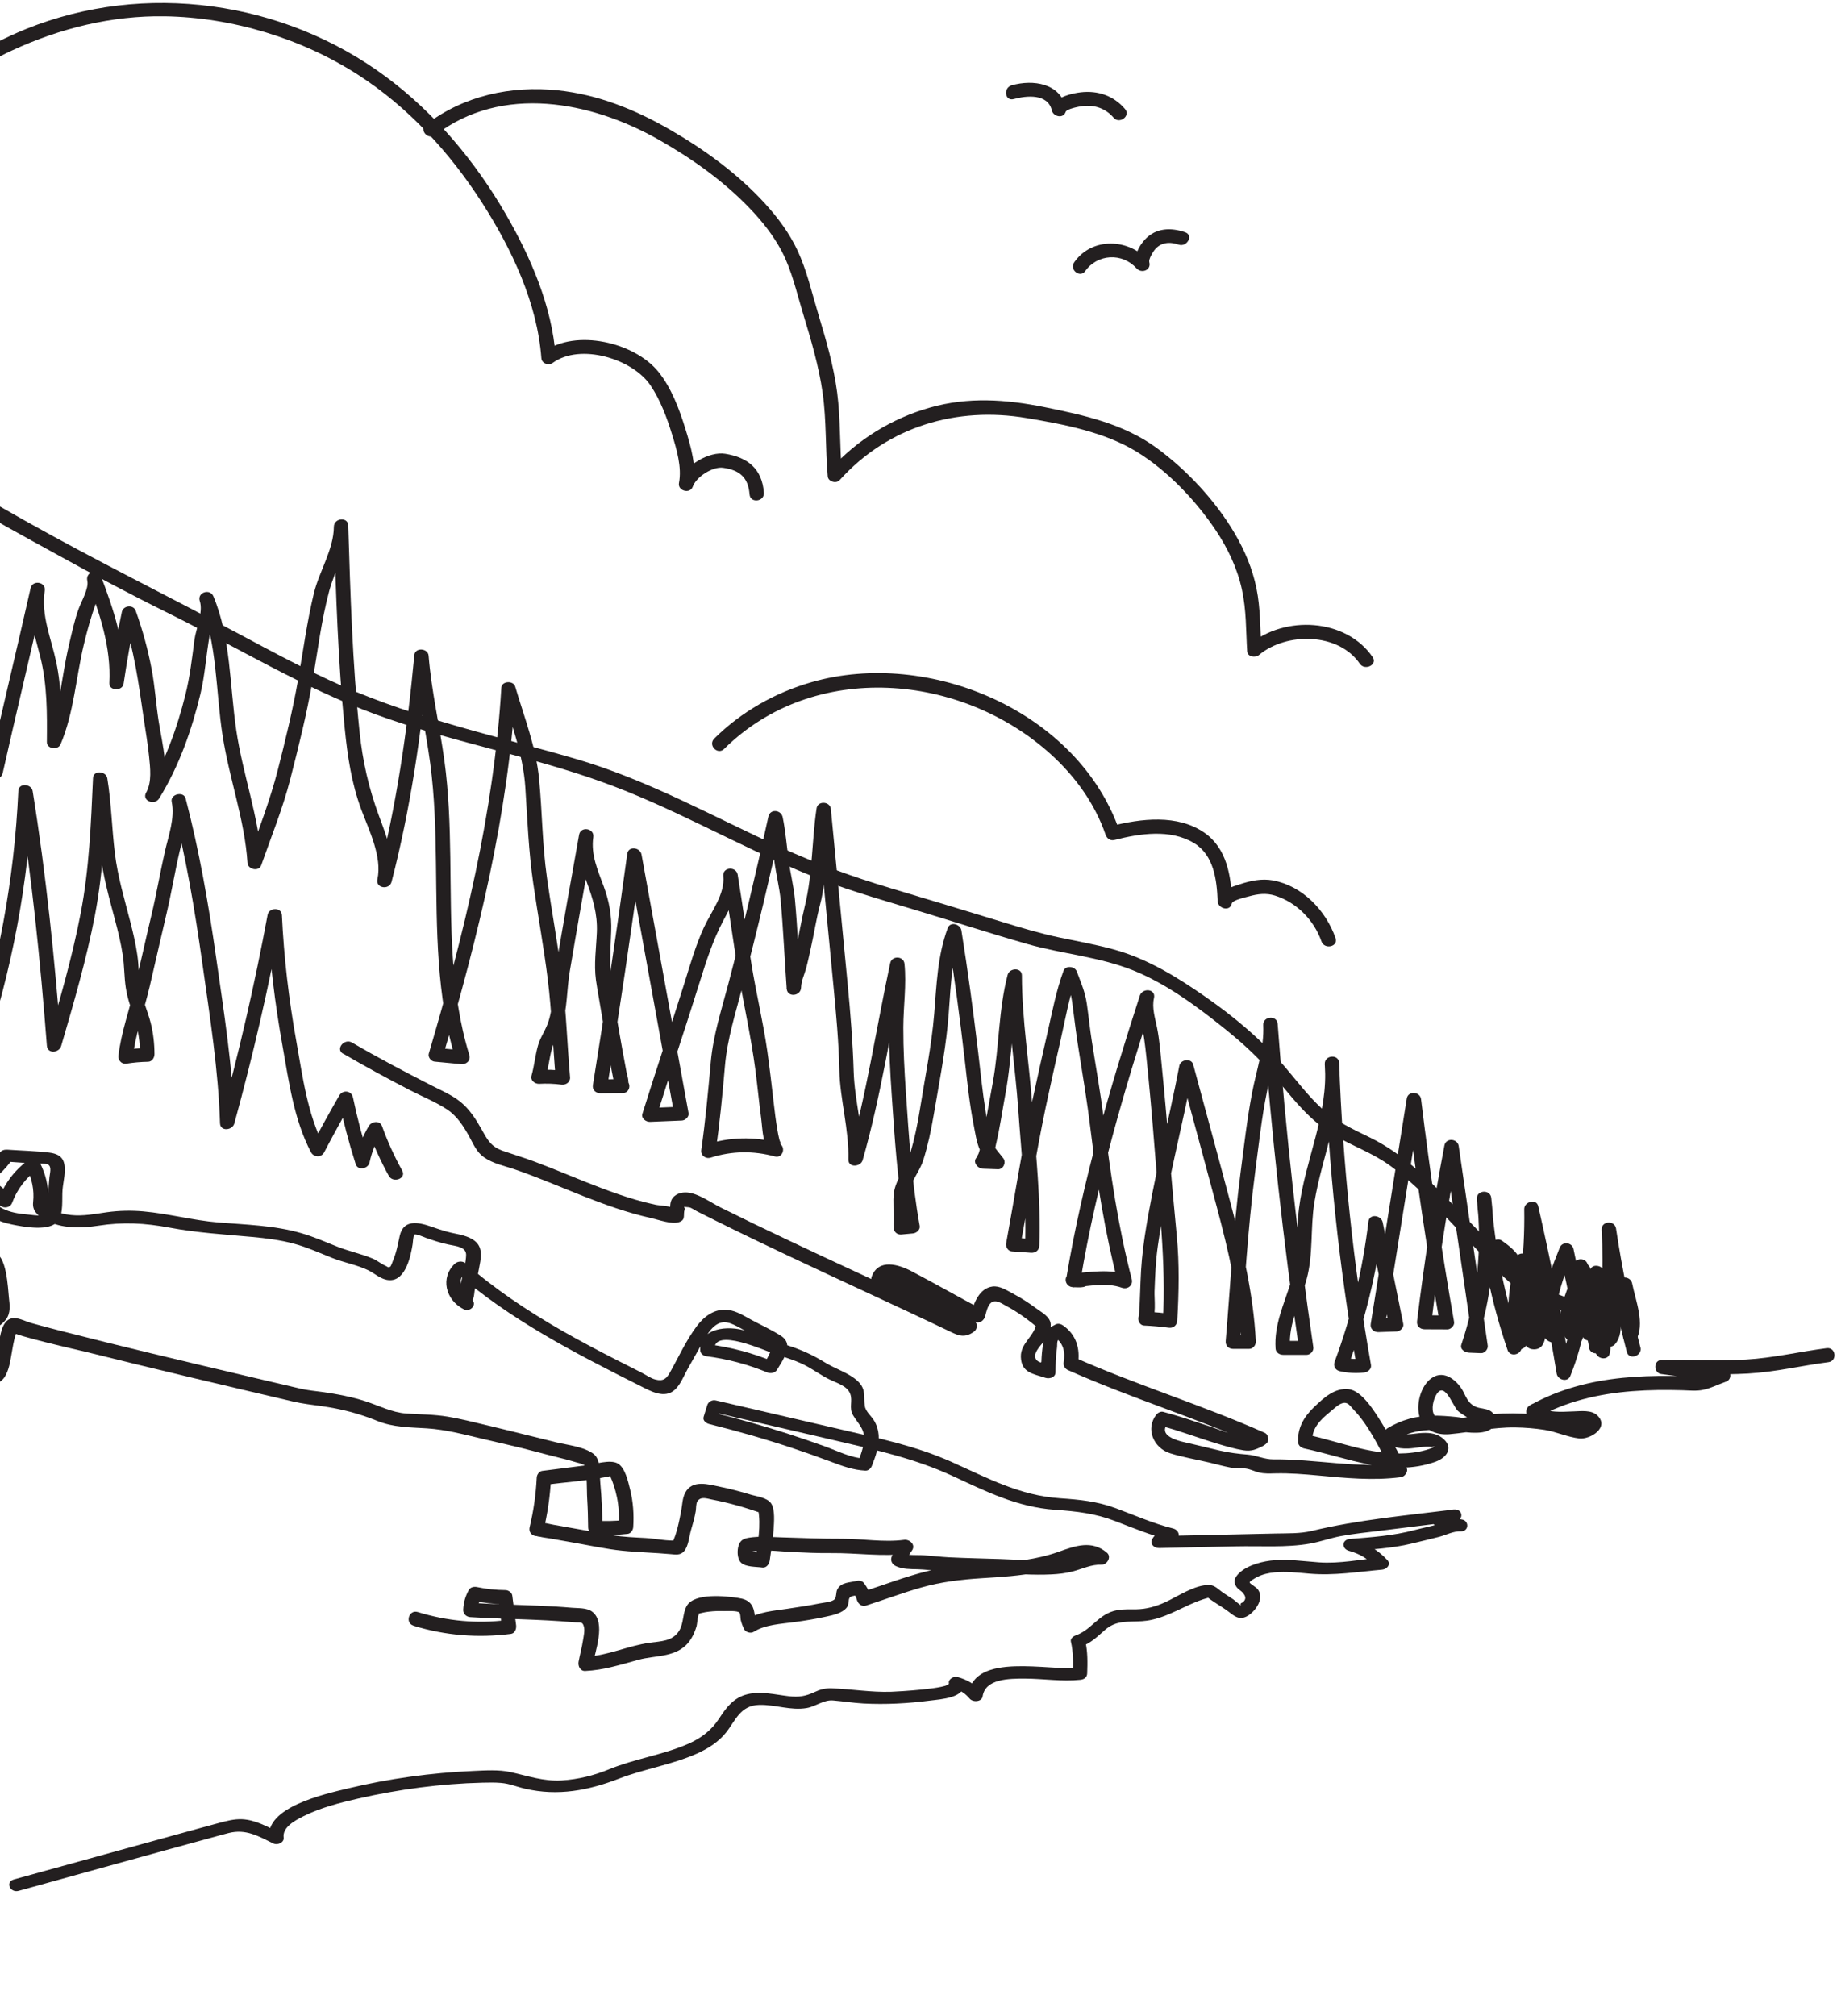
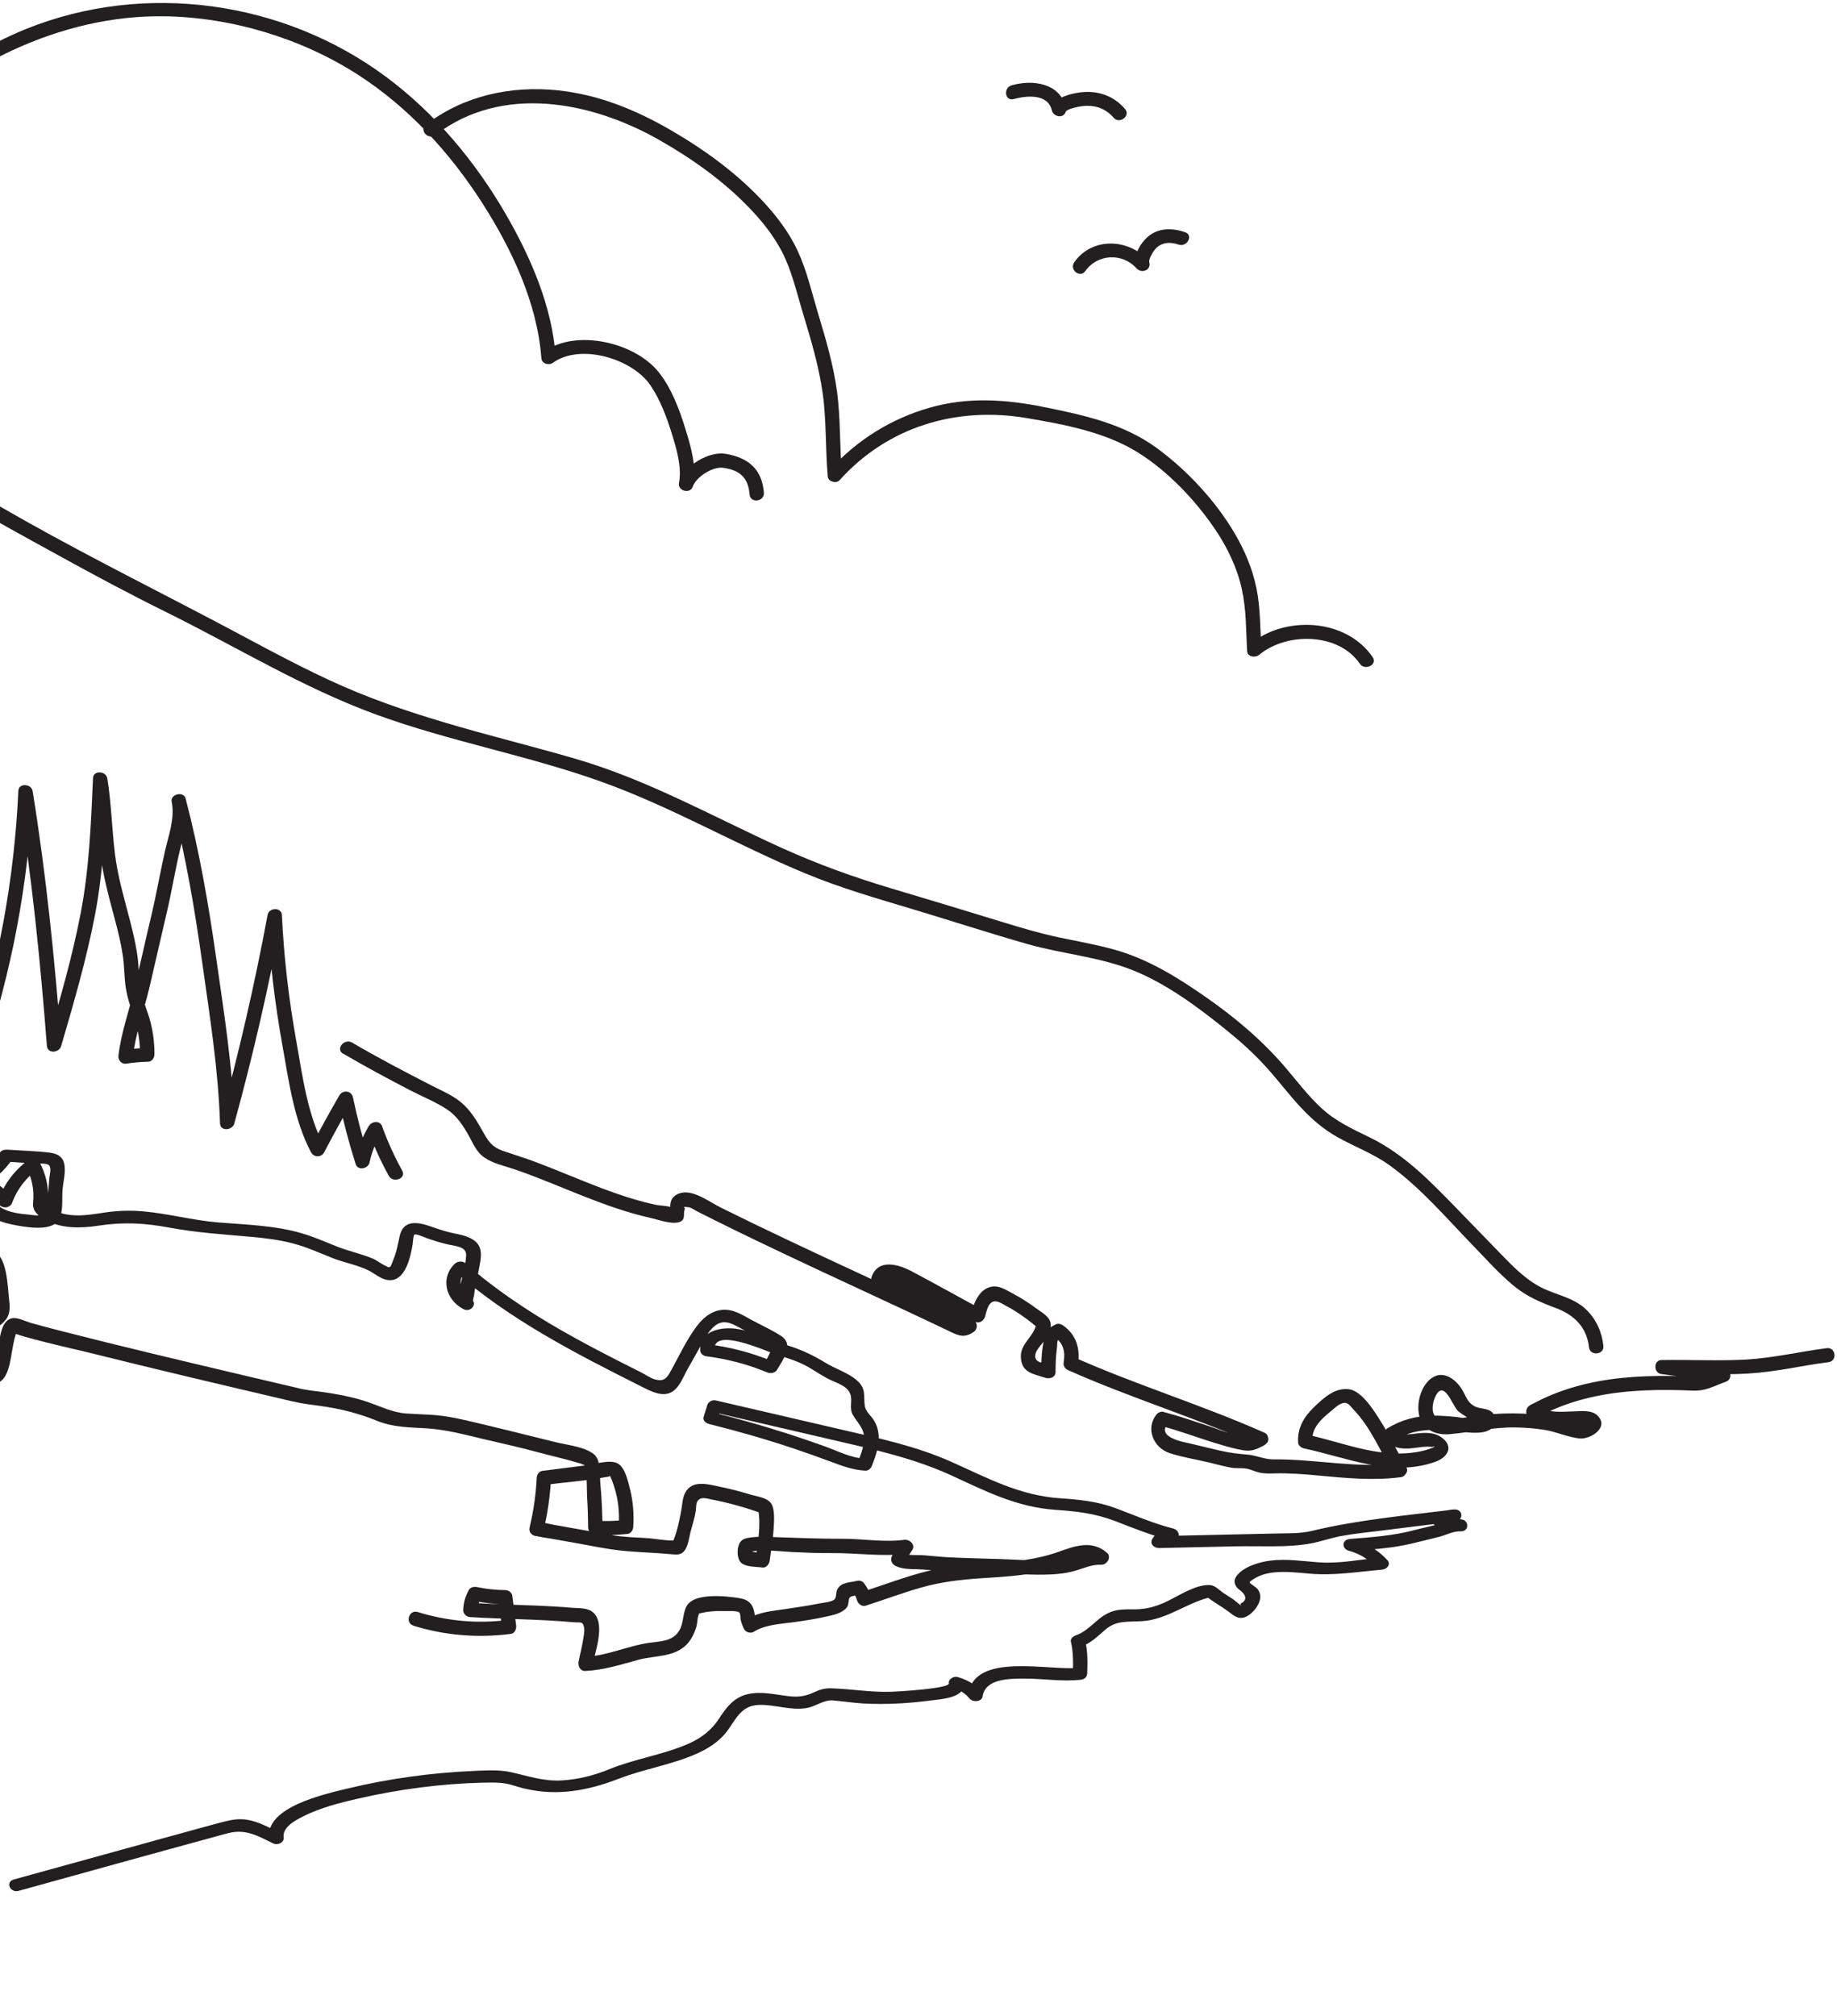
<svg xmlns="http://www.w3.org/2000/svg" width="577" height="633" viewBox="0 0 577 633" fill="none">
-   <path d="M469.167 393.26C471.244 394.76 473.048 396.136 473.932 398.661C474.687 400.82 474.931 403.249 475.305 405.511C476.088 410.239 477.439 416.276 475.29 420.763L479.466 420.646C476.979 412.566 478.697 404.157 480.35 396.099L476.333 397.27C478.87 400.161 479.207 404.15 479.811 407.824C480.192 410.122 480.544 412.427 480.76 414.739C480.846 415.662 480.94 416.598 480.954 417.528L480.911 419.109C482.47 420.141 483.132 420.177 482.902 419.233C483.11 418.845 482.83 417.25 482.83 416.723C482.837 415.003 482.779 413.29 482.715 411.571C482.535 406.887 482.406 402.269 484.008 397.797L479.833 397.914C481.205 401.281 482.492 404.677 483.642 408.124C484.296 410.092 484.921 412.068 485.489 414.059C485.719 414.857 485.827 415.962 486.215 416.686L486.56 418.004C488.17 417.799 488.867 417.162 488.651 416.079C489.04 414.308 488.673 412.097 488.932 410.231C489.212 408.204 489.672 406.213 490.225 404.245C491.275 400.556 492.712 396.985 494.121 393.421L489.773 392.967C491.397 401.325 494.797 411.058 492.727 419.533L495.817 417.696C493.179 416.496 495.594 409.419 496.126 407.765C497.017 405.013 498.218 402.379 499.439 399.766L495.091 399.312C496.047 405.694 496.989 412.083 496.996 418.545L501.013 417.374C498.908 414.63 500.381 411.285 501.596 408.497C502.81 405.708 503.903 403.015 503.917 399.883L499.425 399.993C500.194 402.891 500.848 405.804 501.308 408.768C501.517 410.092 502.997 416.393 502.027 417.418L504.693 416.65C503.903 416.276 508.761 404.208 509.214 402.979C507.762 402.627 506.31 402.276 504.859 401.925C504.808 404.955 504.758 407.992 504.708 411.022C504.665 413.437 505.319 417.586 503.608 419.548L507.676 421.099C508.934 415.347 510.558 409.726 512.527 404.186L508.179 403.732C508.654 406.111 509.135 408.497 509.609 410.875C510.019 412.917 511.306 416.408 510.192 418.369C508.747 420.909 512.42 423.478 513.836 420.989C516.797 415.786 513.756 408.497 512.664 403.03C512.247 400.929 509.092 400.395 508.316 402.576C506.217 408.482 504.514 414.491 503.177 420.616C502.638 423.061 505.965 423.639 507.245 422.168C509.2 419.928 509.106 417.177 509.157 414.315C509.221 410.348 509.293 406.389 509.358 402.422C509.401 399.993 505.937 398.851 505.002 401.369C503.392 405.701 496.672 417.857 503.004 420.814C503.982 421.275 505.002 420.748 505.671 420.045C507.59 418.018 506.533 413.993 506.253 411.497C505.786 407.37 504.966 403.308 503.903 399.297C503.313 397.08 499.425 396.663 499.411 399.407C499.382 406.66 492.094 413.21 497.477 420.228C498.548 421.626 501.495 421.048 501.495 419.057C501.488 412.171 500.597 405.423 499.576 398.624C499.231 396.304 496.133 396.238 495.228 398.17C492.547 403.908 485.59 417.996 494.128 421.875C495.566 422.526 496.895 421.377 497.219 420.038C499.404 411.095 495.954 401.054 494.25 392.272C493.826 390.105 490.743 389.71 489.902 391.818C487.523 397.804 485.094 403.952 484.325 410.407C483.944 413.634 483.053 420.023 487.049 421.458C491.663 423.119 491.009 417.162 490.319 414.666C488.565 408.336 486.431 402.137 483.951 396.063C483.225 394.292 480.415 394.394 479.775 396.18C477.418 402.744 478.302 409.404 478.302 416.225C478.302 418.867 478.007 423.661 481.744 423.741C487.006 423.851 485.345 414.922 484.979 411.958C484.26 406.17 483.829 398.99 479.833 394.438C478.51 392.93 476.203 393.713 475.815 395.609C473.961 404.618 472.516 413.517 475.283 422.497C475.908 424.517 478.726 423.91 479.459 422.38C482.161 416.745 480.537 409.382 479.524 403.498C479.042 400.681 478.704 397.622 477.31 395.082C476.031 392.755 473.918 391.159 471.826 389.652C469.519 387.99 466.745 391.547 469.131 393.267L469.167 393.26Z" fill="#231F20" />
  <path d="M503.637 422.695C503.163 418.267 501.323 414.169 498.089 411.124C494.143 407.406 488.853 406.696 484.181 404.347C479.107 401.793 475.061 397.541 471.129 393.494C466.501 388.737 461.879 383.965 457.258 379.194C449.028 370.711 440.892 362.368 430.198 357.165C424.843 354.559 419.633 352.174 415.169 348.09C410.972 344.24 407.515 339.659 403.828 335.319C396.504 326.713 387.865 319.46 378.651 313.049C369.588 306.74 360.388 301.054 349.715 298.126C344.195 296.612 338.553 295.616 332.954 294.445C326.86 293.179 320.952 291.415 315.001 289.586C303.25 285.978 291.477 282.428 279.697 278.908C267.903 275.388 256.504 271.253 245.277 266.152C234.468 261.241 223.874 255.848 213.1 250.856C202.628 246.004 191.97 241.562 180.894 238.327C168.726 234.77 156.414 231.726 144.225 228.22C131.863 224.663 119.572 220.704 107.764 215.53C96.674 210.67 85.994 204.911 75.306 199.21C52.817 187.2 29.998 175.966 7.761 163.466C-3.408 157.187 -14.412 150.849 -24.791 143.26C-31.525 138.334 -37.303 132.289 -43.952 127.247C-47.754 124.363 -51.8 121.729 -56.112 119.701C-60.425 117.674 -65.089 116.415 -69.538 114.718C-78.781 111.183 -87.887 107.106 -96.591 102.349C-99.969 100.505 -103.304 98.544 -106.358 96.18C-108.543 94.489 -111.605 97.717 -109.291 99.517C-95.182 110.465 -77.509 116.042 -61.144 122.321C-51.915 125.864 -44.21 132.414 -36.937 139.022C-29.75 145.558 -21.765 151.098 -13.557 156.228C-3.135 162.734 7.746 168.545 18.491 174.473C29.588 180.599 40.772 186.578 52.135 192.191C74.092 203.037 95.136 215.998 118.185 224.407C141.393 232.875 165.822 237.207 189.03 245.536C211.131 253.469 231.542 265.42 253.212 274.385C264.151 278.908 275.449 282.143 286.755 285.539C298.736 289.132 310.645 293.025 322.67 296.451C333.616 299.576 345.173 300.439 355.81 304.684C366.404 308.907 376.394 316.35 385.256 323.514C389.691 327.1 393.953 330.935 397.783 335.18C401.614 339.425 404.784 343.691 408.535 347.717C411.942 351.376 415.636 354.581 419.985 357.033C425.483 360.129 431.362 362.251 436.523 365.984C446.283 373.039 454.361 382.582 462.734 391.21C466.867 395.47 470.863 399.985 475.434 403.762C479.553 407.172 483.958 409.002 488.874 410.846C494.466 412.939 498.433 416.847 499.102 423.097C499.397 425.886 503.917 425.49 503.623 422.695H503.637Z" fill="#231F20" />
  <path d="M107.771 330.862C114.678 334.909 121.721 338.7 128.822 342.381C132.653 344.365 136.879 346.048 140.487 348.434C143.549 350.461 145.576 353.652 147.344 356.821C148.71 359.272 149.658 361.753 151.994 363.4C154.869 365.435 158.499 366.123 161.762 367.242C168.942 369.716 175.92 372.731 182.985 375.527C190 378.301 197.116 380.862 204.475 382.501C206.876 383.036 210.793 384.514 213.186 383.811C215.58 383.109 214.458 381.44 215.048 379.852C215.378 378.967 213.732 378.849 216.428 379.135C217.06 379.201 218.232 380.028 218.857 380.35C220.754 381.301 222.652 382.26 224.549 383.211C228.524 385.195 232.513 387.141 236.516 389.073C244.005 392.689 251.53 396.224 259.062 399.737C267.414 403.63 275.78 407.494 284.124 411.402C288.544 413.473 292.965 415.552 297.37 417.66C300.691 419.248 302.675 420.521 305.938 418.186C307.08 417.367 307.131 415.493 305.959 414.674C296.939 408.299 287.165 403.235 276.786 399.605L277.972 402.51C279.223 399.195 286.201 404.223 288.092 405.306C294.064 408.724 300.231 411.827 306.304 415.069C307.677 415.801 309.122 414.615 309.445 413.327C309.768 412.039 310.221 410.034 311.213 409.177C312.737 407.867 314.649 409.36 316.244 410.209C319.902 412.149 323.223 414.659 326.407 417.323L325.559 415.259C325.242 419.445 320.513 421.641 320.65 426.112C320.808 431.133 324.531 431.411 328.398 432.692C329.591 433.087 331.488 432.523 331.539 430.95C331.61 428.849 330.64 425.79 327.88 427.144C325.58 428.264 326.083 431.155 327.902 432.414C329.095 433.241 331.517 432.78 331.539 430.957C331.574 428.513 331.589 426.061 331.955 423.639C332.243 421.758 331.639 420.836 333.321 419.979L331.064 419.701C334.033 421.751 334.658 424.429 334.09 427.898C333.925 428.908 334.55 429.852 335.434 430.247C355.026 438.964 375.568 445.228 395.182 453.908L394.29 450.512C394.937 449.861 394.096 451.288 393.888 451.837C393.104 453.901 393.478 453.301 395.182 453.908L395.217 449.817C390.46 452.437 384.329 449.363 379.485 447.761C374.64 446.158 370.134 444.621 365.354 443.362C364.607 443.164 363.694 443.633 363.234 444.211C359.677 448.69 362.365 454.735 367.504 456.367C371.492 457.633 375.769 458.314 379.844 459.287C382.072 459.821 384.307 460.443 386.557 460.868C388.188 461.175 389.77 460.948 391.387 461.183C392.767 461.388 394.053 462.068 395.411 462.398C397.201 462.829 398.825 462.727 400.651 462.683C405.107 462.58 409.549 462.939 413.983 463.349C422.644 464.154 431.254 465.018 439.922 463.89C441.633 463.671 442.438 461.732 441.453 460.326C439.656 457.758 435.265 456.104 433.145 459.331C430.112 463.942 437.443 464.322 439.929 463.89C441.158 463.671 442.538 462.185 441.748 460.824C439.017 456.126 436.702 451.178 433.82 446.568C431.786 443.311 427.804 436.739 423.665 436.256C419.201 435.736 415.78 438.971 412.69 441.928C409.599 444.884 407.45 448.478 407.738 452.957C407.802 454.003 408.744 454.669 409.657 454.867C423.233 457.743 436.839 463.971 450.775 459.075C454.555 457.743 456.877 454.398 452.816 451.405C450.811 449.927 448.288 449.854 445.916 450.051C444.191 450.19 442.517 450.556 440.777 450.402C439.599 450.3 439.901 450.827 439.211 449.429L438.485 452.049C444.867 448.185 451.989 448.836 459.062 449.619C462.066 449.956 469.929 451.017 469.577 445.675C469.462 443.911 468.52 443.018 466.896 442.572C465.271 442.125 463.92 442.264 462.433 441.152C461.096 440.149 460.535 438.898 459.831 437.434C458.099 433.855 453.779 429.881 449.682 432.758C446.125 435.253 444.644 441.276 445.981 445.28C447.318 449.283 451.465 450.71 455.238 450.381C462.188 449.766 468.872 448.163 475.923 448.258C479.006 448.302 482.097 448.544 485.151 449.027C488.803 449.597 492.396 451.303 495.997 451.712C499.598 452.122 505.678 448.178 501.675 444.438C499.821 442.703 496.55 443.15 494.215 443.223C490.312 443.333 486.452 443.83 483.031 441.511L483.01 445.023L483.491 444.614L481.414 443.779L482.535 441.225L482.499 445.316C491.821 440.076 502.142 437.69 512.7 436.871C517.968 436.461 523.258 436.417 528.541 436.578C530.683 436.644 532.832 436.893 534.945 436.453C537.431 435.941 539.746 434.726 542.132 433.892C544.281 433.138 543.727 429.933 541.6 429.647C535.225 428.798 528.85 427.942 522.475 427.093L522.417 431.491C531.279 431.345 540.163 431.843 549.017 431.338C557.872 430.833 565.864 428.842 574.309 427.766C577.191 427.4 576.645 422.995 573.756 423.368C565.311 424.444 556.981 426.456 548.464 426.939C539.947 427.422 530.726 426.947 521.864 427.093C519.298 427.137 519.327 431.162 521.806 431.491C528.181 432.34 534.557 433.197 540.932 434.046L540.4 429.801C537.769 430.723 535.268 432.106 532.451 432.253C529.633 432.399 527.039 432.099 524.358 432.084C519.463 432.055 514.576 432.194 509.703 432.684C499.619 433.694 489.679 436.219 480.767 441.225C479.071 442.176 478.891 444.387 480.731 445.316C482.571 446.246 485.425 445.265 485.59 442.857C485.827 439.337 481.996 440.186 480.257 441.511C479.164 442.345 479.021 444.204 480.235 445.023C483.24 447.065 486.337 447.753 489.931 447.768C491.828 447.768 493.719 447.607 495.616 447.599C499.454 447.585 495.939 447.087 494.286 446.582C485.992 444.05 477.346 443.443 468.736 444.079C464.387 444.401 460.154 445.199 455.849 445.806C454.289 446.026 452.313 446.187 451.019 445.016C449.373 443.523 449.991 440.354 450.825 438.59C453.463 433.036 456 440.888 457.833 442.989C458.573 443.838 465.135 447.914 465.092 446.648L465.969 444.606C463.748 446.436 459.96 445.236 457.308 444.965C454.915 444.723 452.521 444.54 450.114 444.555C444.903 444.592 440.217 445.836 435.739 448.551C434.949 449.027 434.611 450.344 435.013 451.171C436.537 454.281 438.815 454.991 442.28 454.881C444.716 454.801 447.289 454.054 449.711 454.376C450.76 454.135 450.89 454.201 450.092 454.567C449.366 454.889 448.626 455.152 447.864 455.357C446.527 455.745 445.14 455.994 443.76 456.169C432.167 457.655 421.437 452.832 410.296 450.476L412.215 452.386C411.971 448.544 414.91 445.689 417.649 443.486C418.72 442.63 420.172 441.145 421.48 440.705C423.327 440.083 423.916 441.371 425.116 442.616C430.579 448.302 433.612 455.811 437.536 462.566L439.354 459.499C437.773 459.777 435.301 459.221 436.688 461.995C436.724 462.061 437.68 462.859 437.831 463.063L439.362 459.499C426.266 461.205 413.207 458.153 400.09 458.292C397.079 458.321 394.736 457.026 391.868 456.792C389 456.557 386.126 456.228 383.157 455.533C380.189 454.838 376.983 454.054 373.893 453.323C371.37 452.73 363.241 451.412 366.799 446.926L364.679 447.775C370.723 449.363 376.567 451.632 382.554 453.418C385.17 454.201 387.858 455.006 390.546 455.438C393.104 455.847 394.686 455.152 396.935 453.915C398.48 453.066 398.969 450.549 396.971 449.824C394.973 449.1 388.411 448.339 390.74 452.781C392.22 455.606 395.958 455.123 397.862 453.22C398.933 452.144 398.15 450.344 396.971 449.824C377.364 441.145 356.823 434.88 337.224 426.164L338.568 428.513C339.38 423.522 338.057 419.094 333.846 416.188C333.213 415.749 332.308 415.537 331.589 415.91C329.713 416.862 328.958 417.264 328.276 419.482C327.183 423.024 327.104 426.691 327.046 430.372L330.683 428.915L329.828 431.147L327.571 430.869L327.046 430.379L330.187 428.637C328.57 428.103 325.638 428.205 325.199 426.339C324.725 424.341 327.363 422.131 328.326 420.638C329.195 419.292 330.108 417.586 330.036 415.91C329.936 413.51 327.183 412.149 325.451 410.853C323.101 409.104 320.621 407.531 318.034 406.162C316.108 405.145 313.923 403.688 311.68 404.018C307.562 404.625 305.844 409.207 304.953 412.771L308.094 411.029C300.813 407.136 293.619 403.037 286.309 399.202C282.213 397.058 275.96 395.162 273.811 400.849C273.394 401.947 273.818 403.345 274.997 403.754C285.03 407.26 294.46 412.09 303.178 418.252L303.199 414.739C301.848 415.705 299.189 413.627 297.909 413.02C296.019 412.119 294.122 411.219 292.224 410.326C288.458 408.548 284.678 406.784 280.904 405.02C273.602 401.617 266.293 398.236 258.991 394.833C251.66 391.408 244.343 387.961 237.062 384.441C233.483 382.706 229.911 380.957 226.353 379.186C223.191 377.613 219.482 374.824 215.917 374.48C214.013 374.297 211.799 374.971 210.901 376.844C210.556 377.576 210.505 378.41 210.491 379.201C210.484 379.552 210.39 380.482 210.577 380.796C210.592 381.916 211.274 381.477 212.618 379.472L211.361 379.303C209.916 378.615 207.365 378.645 205.762 378.301C203.699 377.854 201.658 377.335 199.631 376.742C196.009 375.688 192.444 374.429 188.908 373.097C182.001 370.492 175.23 367.542 168.324 364.937C164.96 363.671 161.539 362.639 158.146 361.468C154.222 360.114 153.238 358.138 151.283 354.676C149.716 351.895 148.034 349.188 145.727 346.977C142.83 344.204 139.115 342.703 135.607 340.91C127.169 336.592 118.76 332.194 110.567 327.393C108.159 325.988 105.255 329.442 107.778 330.921L107.771 330.862Z" fill="#231F20" />
  <path d="M-73.41 359.708C-57.178 363.474 -40.887 367.065 -24.81 371.361C-21.177 372.332 -17.553 373.328 -13.987 374.485C-12.14 375.082 -9.594 375.76 -8.172 376.761C-6.091 378.223 -5.085 380.576 -2.857 382.012C-0.869 383.293 1.489 384.07 3.852 384.545C7.597 385.303 15.674 386.817 18.209 383.432C20.033 380.988 19.399 376.448 19.641 373.609C19.863 370.993 20.838 367.618 20.055 365.016C19.439 362.985 17.665 362.222 15.486 361.954C11.172 361.428 6.732 361.339 2.391 361.035C1.357 360.964 0.455 361.211 -0.087 362.033C-2.28 365.392 -5.281 367.911 -9.118 369.762C-10.792 370.575 -10.104 372.938 -8.27 373.176C-4.908 373.618 -2.143 375.191 -0.542 377.923C0.469 379.649 3.142 379.551 3.817 377.697C5.377 373.414 8.187 369.86 12.016 366.953L8.166 366.314C10.008 369.924 10.822 373.648 10.398 377.571C10.111 380.271 11.822 381.745 14.419 383.176C19.337 385.878 25.479 385.733 30.903 384.897C38.668 383.704 45.466 384.063 53.202 385.51C61.86 387.133 70.451 387.637 79.218 388.438C83.609 388.836 88.035 389.404 92.289 390.544C96.479 391.667 100.386 393.462 104.377 395.047C108.02 396.486 112.236 397.227 115.704 398.925C117.843 399.97 119.711 401.893 122.285 402.01C127.541 402.26 129.058 394.103 129.619 390.672C129.681 390.293 129.791 387.968 130.168 387.707C130.675 387.355 133.264 388.541 133.698 388.695C136.087 389.531 138.353 390.286 140.84 390.818C143.328 391.35 146.532 391.529 146.412 394.218C146.315 396.391 145.756 398.568 145.324 400.692C144.852 403.031 142.454 408.885 145.075 410.855L147.549 407.752C144.144 406.001 143.715 401.671 146.263 399.29L143.064 399.458C159.944 414.277 180.492 424.895 200.983 435.162C204.296 436.822 208.716 439.436 212.009 436.385C213.825 434.702 214.822 431.969 215.984 429.915C217.463 427.294 218.928 424.671 220.414 422.057C221.516 420.113 222.593 417.956 224.414 416.452C227.248 414.11 229.776 415.573 232.734 417.163C235.464 418.637 238.16 420.172 240.923 421.592C242.691 422.502 242.994 422.1 242.099 424.235C241.488 425.684 240.724 427.069 239.918 428.438L242.951 427.604C236.452 424.903 229.645 423.078 222.577 422.17L224.397 423.897C223.992 416.575 240.469 424.303 243.813 425.351C247.158 426.399 250.68 427.482 253.762 429.224C256.039 430.511 258.144 432.02 260.512 433.181C262.879 434.342 266.111 435.201 267.052 437.715C267.901 439.977 266.58 442.107 267.931 444.407C269.451 446.996 271.471 448.575 271.404 451.729C271.342 454.41 270.303 457.032 269.32 459.517L271.379 458.022C267.189 457.801 263.096 455.657 259.247 454.264C255.398 452.871 251.151 451.417 247.057 450.105C239.332 447.63 231.504 445.427 223.604 443.467L225.393 445.703C225.777 444.457 226.168 443.212 226.551 441.973L223.888 443.434C236.852 446.44 249.807 449.451 262.77 452.456C275.259 455.355 287.537 458.102 299.096 463.454C309.538 468.285 319.453 473.287 331.35 474.12C338.167 474.596 343.967 475.233 350.35 477.693C356.028 479.88 361.596 482.166 367.552 483.654L367.228 480.024C364.934 480.578 362.897 481.41 361.871 483.399C361.149 484.794 362.407 486.171 364.078 486.132C372.122 485.955 380.159 485.778 388.204 485.594C395.814 485.424 404.112 486.056 411.572 484.714C414.822 484.129 417.889 482.997 421.134 482.386C425.156 481.632 429.286 481.227 433.359 480.721C441.25 479.737 449.141 478.753 457.024 477.775C459.841 477.427 459.616 473.818 456.69 474.01C454.388 474.159 452.52 474.718 450.667 475.919C449.013 476.995 449.706 478.815 451.516 479.332C453.727 479.968 455.929 480.462 458.207 480.828L458.477 477.096C456.231 477.014 454.134 477.873 452.077 478.524C449.53 479.331 446.861 479.807 444.273 480.495C437.649 482.268 430.887 482.724 424.001 483.284C421.405 483.491 421.319 486.362 423.731 487.015C427.088 487.918 429.854 489.638 432.06 492.064L433.762 489.13C427.214 489.694 420.853 491.094 414.217 490.62C409.173 490.261 404.024 489.445 398.994 490.085C395.306 490.554 390.497 492.045 388.38 494.949C387.575 496.056 387.584 497.099 388.321 498.252C388.854 499.092 389.939 499.558 390.491 500.342C391.415 501.415 391.367 502.37 390.343 503.189C389.595 503.481 389.451 503.808 389.918 504.162C389.612 504.186 387.678 502.456 387.351 502.235C386.301 501.523 385.211 500.864 384.154 500.151C382.839 499.261 381.659 497.821 379.939 497.753C375.292 497.557 369.827 501.427 365.888 503.193C362.995 504.487 360.172 505.314 356.889 505.372C354.872 505.406 352.868 505.281 350.887 505.645C345.053 506.713 342.993 511.765 337.852 513.579C337.07 513.856 336.151 514.613 336.357 515.482C337.157 518.872 337.094 522.309 336.966 525.733L339.055 523.735C329.324 524.787 306.112 518.695 304.183 531.967L308.277 531.302C306.298 528.928 303.895 527.514 300.753 526.625C299.527 526.274 297.776 527.387 298.053 528.588C298.439 530.286 281.781 531.204 279.964 531.262C273.584 531.483 267.471 530.39 261.157 530.182C259.149 530.114 257.551 530.556 255.819 531.37C253.018 532.679 250.915 533.025 247.713 532.655C243.432 532.158 239.021 531.003 234.757 532.037C230.249 533.138 227.947 536.499 225.739 539.863C223.531 543.226 220.4 545.747 216.292 547.561C208.352 551.074 199.357 552.3 191.312 555.612C186.661 557.526 181.655 558.789 176.465 559.107C170.723 559.455 165.824 557.694 160.363 556.492C156.644 555.673 152.481 555.967 148.72 556.13C135.5 556.704 122.149 558.539 109.419 561.593C101.845 563.411 83.183 567.512 84.567 577.332L87.822 575.532C84.166 573.753 80.258 571.465 75.999 571.296C73.546 571.196 71.187 571.827 68.874 572.443C64.156 573.705 59.45 575.013 54.737 576.308C41.324 579.993 27.91 583.698 14.502 587.409C11.113 588.346 7.731 589.284 4.343 590.215C1.568 590.983 3.17 594.533 5.871 593.785C26.448 588.092 47.015 582.367 67.628 576.761C69.041 576.373 70.456 575.972 71.88 575.618C77.246 574.284 81.129 576.602 85.837 578.902C87.228 579.581 89.296 578.559 89.092 577.102C88.63 573.812 92.674 571.659 95.421 570.3C100.743 567.658 106.8 566.098 112.701 564.76C125.276 561.903 138.471 560.125 151.523 559.817C153.476 559.771 155.465 559.728 157.414 559.899C160.172 560.141 161.944 561.013 164.895 561.701C175.295 564.129 184.927 562.223 194.404 558.557C202.363 555.475 211.083 554.18 218.868 550.698C222.445 549.099 225.736 546.976 228.057 544.051C231.002 540.356 232.487 535.535 238.485 535.39C243.499 535.26 248.365 537.241 253.402 536.372C256.29 535.87 258.679 533.745 261.653 533.993C264.857 534.255 268.01 534.775 271.237 534.949C278.179 535.315 285.107 534.937 291.957 534.054C295.447 533.606 303.691 533.209 302.579 528.352L299.88 530.316C301.874 530.881 303.313 531.922 304.548 533.4C305.587 534.642 308.392 534.44 308.642 532.735C309.45 527.151 316.962 527.113 322 527.132C327.759 527.158 333.674 528.118 339.396 527.5C340.657 527.362 341.443 526.631 341.485 525.502C341.612 522.072 341.668 518.641 340.875 515.251L339.38 517.155C342.777 515.956 344.612 513.967 347.15 511.785C350.657 508.766 354.199 509.371 358.67 509.098C366.909 508.592 373.016 503.006 380.879 501.437L378.637 501.068C380.823 502.98 383.522 504.317 385.843 506.082C387.603 507.42 389.107 508.793 391.489 507.646C393.494 506.683 395.432 504.179 395.78 502.188C395.971 501.079 395.764 500.069 395.076 499.1C394.608 498.432 392.691 497.4 392.513 496.969C392.376 496.637 394.127 495.607 394.972 495.189C396.626 494.361 398.453 493.946 400.346 493.766C403.971 493.426 407.637 493.856 411.256 494.167C419.131 494.845 426.345 493.591 434.123 492.917C435.636 492.787 436.97 491.241 435.824 489.983C432.827 486.694 429.166 484.569 424.638 483.346L424.368 487.078C430.745 486.562 437.207 486.234 443.389 484.729C446.259 484.034 449.17 483.355 452.022 482.614C454.246 482.035 456.463 480.796 458.845 480.884C461.378 480.978 461.607 477.55 459.115 477.152C456.836 476.786 454.627 476.298 452.423 475.657L453.271 479.071C454.496 478.276 455.511 477.898 457.058 477.797L456.724 474.032C441.709 475.9 426.581 477.247 411.984 480.765C408.34 481.641 404.441 481.485 400.672 481.57C396.65 481.659 392.628 481.747 388.613 481.836C380.337 482.019 372.055 482.201 363.779 482.389L365.986 485.123C366.535 484.058 367.661 483.894 368.796 483.623C371.083 483.069 370.458 480.487 368.472 479.993C362.255 478.437 356.502 475.872 350.552 473.661C344.602 471.45 339.153 470.927 332.945 470.504C320.221 469.638 310.079 464.091 298.873 459.084C287.667 454.077 276.137 451.684 264.391 448.958C251.202 445.895 238.005 442.837 224.816 439.773C223.627 439.496 222.456 440.257 222.154 441.235C221.77 442.481 221.379 443.726 220.996 444.966C220.663 446.043 221.719 446.935 222.785 447.202C231.632 449.398 240.379 451.905 249 454.779C253.076 456.141 257.123 457.577 261.135 459.081C264.672 460.408 267.944 461.623 271.789 461.826C272.824 461.878 273.543 461.09 273.848 460.33C275.064 457.245 276.247 453.964 275.978 450.62C275.853 449.081 275.415 447.571 274.597 446.194C273.685 444.655 271.898 443.302 271.635 441.526C271.172 438.409 272.133 436.254 269.37 433.683C266.606 431.112 262.417 429.9 259.15 427.88C255.521 425.636 251.921 423.957 247.764 422.614C243.285 421.172 238.927 419.491 234.472 418.006C228.601 416.052 219.555 417.037 219.954 424.166C219.998 424.989 220.86 425.781 221.774 425.893C228.478 426.756 234.857 428.436 241.029 430.999C242.109 431.445 243.511 431.101 244.062 430.164C245.938 426.97 249.557 422.26 245.322 419.515C242.412 417.622 239.049 416.118 235.968 414.453C233.687 413.216 231.387 411.703 228.687 411.364C224.438 410.837 221.14 413.446 218.952 416.331C215.523 420.86 213.151 426.167 210.406 431.044C209.362 432.897 208.36 433.865 205.847 433.216C204.364 432.836 202.721 431.649 201.372 430.974C198.758 429.664 196.152 428.348 193.547 427.012C187.771 424.055 182.029 421.031 176.419 417.82C165.592 411.618 155.288 404.714 146.105 396.647C145.24 395.887 143.661 396.113 142.906 396.814C138.268 401.129 139.831 408.168 145.635 411.141C147.783 412.244 150.08 409.515 148.109 408.037C149.173 408.834 148.365 408.572 148.681 407.691C148.969 406.878 148.972 405.855 149.133 405.012C149.547 402.841 150.039 400.684 150.433 398.505C150.967 395.545 152.008 391.9 149.06 389.626C147.085 388.103 144.23 387.655 141.792 387.127C139.355 386.6 137.014 385.71 134.579 384.908C130.137 383.444 126.564 383.603 125.546 388.127C124.943 390.805 124.568 393.184 123.474 395.781C123.448 395.837 122.818 397.669 122.569 397.788C121.771 398.165 121.866 397.822 121.017 397.459C119.652 396.879 118.516 395.839 117.11 395.249C113.496 393.729 109.538 392.921 105.869 391.454C102.2 389.987 98.557 388.388 94.713 387.271C86.202 384.79 77.273 384.602 68.471 383.875C60.55 383.218 52.901 381.114 45.014 380.409C41.181 380.073 37.376 380.155 33.591 380.674C29.805 381.193 26.127 381.977 22.25 381.553C20.312 381.345 18.33 380.896 16.669 379.919C14.595 378.7 15.004 378.237 15.095 376.294C15.268 372.426 14.321 368.652 12.51 365.103C11.771 363.649 9.898 363.524 8.66 364.464C4.244 367.813 1.233 372.014 -0.556 376.93L3.803 376.705C1.499 372.76 -2.343 370.139 -7.318 369.492L-6.47 372.905C-1.99 370.733 1.5 367.649 4.059 363.741L1.582 364.739C4.639 364.956 7.689 365.166 10.745 365.383C11.815 365.457 14.201 365.244 15.071 365.698C16.349 366.36 15.63 368.543 15.523 369.768C15.296 372.435 15.069 375.108 14.842 377.775C14.721 379.159 14.895 381.126 13.166 381.569C11.94 381.884 9.781 381.483 8.505 381.371C5.869 381.14 3.14 380.721 0.813 379.513C-1.79 378.159 -2.737 375.709 -4.975 374.06C-6.224 373.145 -7.805 372.571 -9.28 372.026C-22.759 367.081 -37.377 364.168 -51.406 360.884C-58.416 359.239 -65.44 357.657 -72.459 356.03C-75.233 355.384 -76.17 359.069 -73.339 359.727L-73.41 359.708Z" fill="#231F20" />
  <path d="M129.868 510.522C139.836 513.61 150.103 514.419 160.45 513.094C161.734 512.932 162.262 511.498 162.115 510.383C161.715 507.272 161.315 504.154 160.907 501.042C160.78 500.077 159.663 499.352 158.773 499.345C155.731 499.31 152.799 499.016 149.819 498.385C148.901 498.191 147.724 498.416 147.226 499.346C146.155 501.358 145.599 503.232 145.493 505.525C145.434 506.793 146.517 507.751 147.695 507.82C158.528 508.488 169.399 508.454 180.211 509.436C182.244 509.619 182.984 509.042 183.423 510.883C183.72 512.132 183.316 513.81 183.128 515.063C182.785 517.351 182.145 519.568 181.731 521.841C181.488 523.198 182.243 524.803 183.829 524.728C189.654 524.465 194.991 522.731 200.586 521.21C205.583 519.85 211.579 520.49 215.542 516.557C217.128 514.979 218.111 512.912 218.756 510.776C219.049 509.8 219.045 507.516 219.625 506.758C218.903 506.866 219.211 506.769 220.555 506.475C221.269 506.3 221.993 506.177 222.717 506.106C224.266 505.909 225.811 505.881 227.368 505.928C228.247 505.956 231.654 505.715 232.253 506.418C232.629 506.859 232.536 508.167 232.667 508.72C232.899 509.719 233.251 510.622 233.687 511.541C234.181 512.593 235.799 513.052 236.768 512.427C240.271 510.165 245.447 509.944 249.483 509.394C252.835 508.933 256.167 508.397 259.478 507.667C261.602 507.197 264.486 506.653 265.95 504.818C266.711 503.86 266.366 502.524 266.856 501.733C267.264 501.08 269.177 501.05 270.177 500.79L267.986 500.154C268.561 500.876 268.974 501.683 269.21 502.587C269.566 503.703 270.748 504.613 271.951 504.222C277.766 502.358 283.5 500.191 289.379 498.527C295.639 496.752 301.844 496.024 308.309 495.614C314.329 495.233 320.395 494.894 326.33 493.678C329.176 493.093 331.926 492.269 334.654 491.265C337.609 490.177 341.517 488.285 344.344 490.681L346.06 486.909C340.844 486.719 336.16 489.567 330.969 489.911C325.471 490.279 319.865 489.772 314.372 489.595C308.879 489.418 303.486 489.318 298.048 489.044C295.444 488.913 292.869 488.594 290.271 488.412C287.673 488.23 285.169 488.619 282.786 487.577L284.045 490.898C284.783 489.517 285.544 488.19 286.451 486.91C287.737 485.106 285.714 483.326 283.988 483.554C277.537 484.408 270.95 483.184 264.471 483.217C257.992 483.25 251.738 482.963 245.342 482.777C242.09 482.682 238.467 482.352 235.235 482.893C233.627 483.164 232.562 483.616 232.004 485.319C231.505 486.816 231.505 489.387 232.677 490.642C234.108 492.163 237.56 491.965 239.43 492.247C240.696 492.437 241.622 491.181 241.765 490.07C242.18 486.847 242.775 483.638 242.976 480.39C243.11 478.232 243.501 474.085 242.24 472.164C240.978 470.243 237.6 469.927 235.665 469.328C232.576 468.382 229.443 467.571 226.277 466.918C222.553 466.15 217.394 464.523 215.199 468.815C214.32 470.533 214.321 472.53 213.969 474.39C213.375 477.533 212.532 481.952 211.007 484.76L212.995 483.707C209.744 484.047 206.02 483.153 202.726 482.979C199.433 482.805 195.81 482.66 192.393 482.118C189.864 481.716 187.345 481.219 184.822 480.765C181.214 480.121 177.598 479.475 173.981 478.844C172.088 478.515 169.892 477.79 167.961 478.039L170.666 480.863C171.989 475.358 172.804 469.801 173.08 464.146L171.353 466.26C177.573 465.467 183.981 465.043 190.143 463.868C190.66 463.847 191.158 463.727 191.638 463.517C192.085 464.475 192.464 465.455 192.788 466.464C193.18 467.652 193.503 468.86 193.76 470.083C194.416 473.179 194.533 476.295 194.328 479.454L196.055 477.34C193.042 477.684 190.057 477.716 187.04 477.529L189.243 479.824C189.203 475.149 188.997 470.477 188.565 465.822C188.314 463.112 188.82 458.411 186.474 456.608C183.465 454.286 178.211 453.79 174.637 452.914C167.396 451.15 160.179 449.3 152.926 447.579C148.869 446.617 144.829 445.584 140.72 444.889C136.32 444.145 131.996 444.184 127.567 443.879C123.139 443.574 119.157 441.464 114.848 440.061C110.538 438.658 105.845 437.762 101.252 437.122C98.917 436.793 96.68 436.623 94.404 436.096C88.077 434.621 81.752 433.132 75.434 431.637C56.616 427.189 37.79 422.747 19.064 417.934C15.986 417.144 12.916 416.348 9.855 415.479C7.949 414.942 5.486 413.59 3.719 413.982C0.481 414.706 0.057 419.63 -0.426 422.249C-0.807 424.297 -1.08 426.417 -1.708 428.407C-1.913 429.054 -2.179 429.605 -2.444 430.208C-1.639 428.371 -1.456 430.926 -2.014 429.867C-2.216 429.483 -3.137 428.942 -3.469 428.616C-7.395 424.649 -11.307 417.611 -11.683 411.903C-11.702 411.569 -11.613 410.983 -11.695 410.686C-11.677 410.283 -11.603 409.893 -11.451 409.52C-13.405 409.022 -14.094 409.098 -13.51 409.74C-13.593 410.084 -12.241 412.037 -12.007 412.514C-11.193 414.177 -10.311 416.938 -8.367 417.582C-4.582 418.83 -3.524 412.292 -2.938 409.914C-2.273 407.228 -1.722 404.521 -1.178 401.807C-0.945 400.67 -0.728 399.538 -0.488 398.402C-0.44 398.172 -0.302 397.79 -0.313 397.575C-0.385 396.321 0.768 396.919 -0.998 397.68L-3.284 397.615C-4.219 397.006 -3.649 396.954 -3.579 397.853C-3.509 398.753 -3.104 399.691 -2.915 400.56C-2.482 402.577 -2.116 404.608 -1.839 406.659C-1.664 407.968 -1.019 410.275 -1.633 411.523C-2.485 413.259 -5.869 414.371 -7.453 414.933C-10.056 415.855 -12.824 416.464 -15.568 416.663C-16.728 416.75 -18.325 416.986 -19.459 416.649C-20.682 416.279 -20.44 416.624 -20.311 415.32C-20.071 412.865 -17.751 410.002 -16.301 408.099C-14.852 406.196 -17.5 403.813 -19.311 404.959C-25.765 409.047 -32.849 413.004 -40.192 415.066C-45.299 416.503 -50.879 416.08 -56.086 415.494C-62.714 414.751 -69.402 413.08 -75.098 409.461C-77.525 407.921 -79.977 411.683 -77.504 413.257C-71.903 416.821 -65.477 418.631 -58.977 419.602C-53.087 420.481 -46.549 421.125 -40.667 419.807C-32.37 417.943 -24.309 413.415 -17.137 408.879L-20.146 405.74C-22.414 408.719 -25.999 413.765 -24.803 417.763C-22.843 424.288 -10.16 420.646 -5.933 419.123C-3.163 418.131 0.074 416.788 1.901 414.31C3.411 412.26 3.061 409.84 2.795 407.444C2.498 404.75 2.12 393.605 -2.012 393.489C-4.081 393.427 -4.486 395.494 -4.823 397.098C-5.404 399.875 -5.928 402.658 -6.537 405.424C-6.869 406.926 -7.209 408.433 -7.605 409.92C-7.826 410.764 -8.784 412.547 -8.677 413.377C-8.67 413.444 -8.846 413.652 -8.829 413.691C-8.953 413.448 -6.363 414.138 -6.27 413.706C-6.226 413.52 -6.978 412.505 -7.061 412.348C-7.695 411.14 -8.206 409.858 -8.872 408.669C-9.825 406.96 -11.285 404.884 -13.509 405.592C-15.889 406.349 -16.325 409.621 -16.219 411.777C-15.906 418.274 -12.052 425.195 -8.12 430.113C-5.509 433.383 -0.789 436.934 1.879 431.679C3.04 429.397 3.345 426.684 3.799 424.195C4.038 422.874 4.256 421.551 4.58 420.248C4.689 419.811 4.99 419.205 5.005 418.765C5.007 418.684 5.191 418.403 5.165 418.312C5.107 418.069 3.886 417.862 3.836 418.232C3.69 419.246 25.401 424.146 26.808 424.493C48.49 429.898 70.24 435.023 92.001 440.113C95.051 440.826 98.003 441.145 101.135 441.587C107.073 442.42 112.8 443.884 118.362 446.154C123.607 448.292 128.574 448.194 134.118 448.554C140.064 448.939 145.833 450.481 151.608 451.855C157.22 453.188 162.847 454.397 168.417 455.909C171.139 456.643 173.876 457.313 176.61 458.011C178.142 458.402 179.68 458.807 181.196 459.277C181.726 459.441 182.488 459.551 182.951 459.863C183.072 459.943 183.424 459.962 183.527 460.077C183.962 460.569 183.336 460.29 183.503 460.722C184.563 463.452 184.25 467.667 184.433 470.591C184.617 473.515 184.709 476.664 184.735 479.702C184.748 480.97 185.701 481.928 186.937 481.997C190.372 482.202 193.744 482.068 197.167 481.682C198.142 481.573 198.84 480.483 198.895 479.568C199.149 475.612 198.884 471.632 197.925 467.787C197.31 465.336 196.389 460.846 193.978 459.544C191.567 458.242 186.843 459.804 184.236 460.136C179.596 460.728 174.956 461.312 170.315 461.904C169.346 462.028 168.629 463.094 168.588 464.018C168.328 469.277 167.603 474.432 166.368 479.549C165.927 481.37 167.378 482.59 169.074 482.374C168.031 482.511 169.276 482.507 169.613 482.591C170.612 482.838 171.671 482.939 172.685 483.115C175.466 483.598 178.245 484.095 181.031 484.586C185.753 485.426 190.481 486.458 195.25 486.949C200.383 487.483 205.56 487.579 210.699 488.054C212.317 488.204 213.729 488.448 214.89 487.101C216.242 485.541 216.467 482.524 217.025 480.577C217.582 478.63 218.203 476.573 218.537 474.497C218.685 473.586 218.556 472.201 219.063 471.442C220.155 469.814 222.109 470.622 223.618 470.906C229.069 471.941 234.397 473.484 239.621 475.361L238.084 473.755C239.154 479.153 237.966 484.556 237.266 489.934L239.601 487.758C238.107 487.534 236.466 487.462 235.035 486.951L236.571 488.557C236.216 487.684 236.244 486.818 236.666 485.983L235.036 487.504C239.084 486.343 244.414 487.179 248.566 487.371C252.747 487.573 256.899 487.765 261.093 487.719C269.062 487.629 277.173 488.941 285.093 487.895L282.63 484.539C281.723 485.812 280.961 487.146 280.223 488.527C279.485 489.908 280.112 491.247 281.482 491.847C283.666 492.799 285.845 492.726 288.182 492.79C290.518 492.853 292.948 493.178 295.337 493.35C301.179 493.767 307.047 493.825 312.893 494.014C318.738 494.202 324.47 494.687 330.225 494.408C332.539 494.299 334.855 494.036 337.102 493.434C340.088 492.636 342.788 491.246 345.958 491.361C347.731 491.426 349.244 488.912 347.674 487.589C342.923 483.563 337.795 485.424 332.528 487.307C325.585 489.791 318.269 490.494 310.972 490.97C304.324 491.404 297.748 491.772 291.252 493.395C284.347 495.11 277.681 497.7 270.905 499.872L273.646 501.507C273.117 499.825 272.369 498.472 271.314 497.076C270.85 496.462 269.832 496.256 269.123 496.44C266.908 497.017 264.186 496.783 262.978 499.156C262.529 500.04 262.771 501.453 262.198 502.16C261.447 503.083 258.64 503.275 257.565 503.497C254.134 504.199 250.692 504.686 247.231 505.214C243.093 505.834 238.221 506.171 234.61 508.502L237.691 509.388C236.895 507.698 237.133 505.633 236.114 504.057C235.095 502.48 233.481 502.044 231.774 501.788C228.012 501.221 218.156 500.113 215.721 504.282C214.351 506.628 214.808 509.753 213.284 512.17C211.219 515.461 207.472 515.389 204.083 515.86C197.237 516.809 190.958 519.937 183.976 520.251L186.074 523.138C186.867 518.773 190.493 509.422 185.972 506.094C184.265 504.836 181.649 505.064 179.658 504.886C176.206 504.583 172.748 504.391 169.292 504.242C162.144 503.926 154.984 503.777 147.844 503.336L150.046 505.631C150.114 504.165 150.393 502.997 151.095 501.685L148.502 502.646C151.864 503.358 155.218 503.76 158.658 503.796L156.524 502.098C156.925 505.209 157.324 508.327 157.732 511.439L159.398 508.729C149.88 509.951 140.382 509.061 131.224 506.229C128.465 505.373 127.097 509.642 129.891 510.51L129.868 510.522Z" fill="#231F20" />
  <path d="M136.817 42.382C157.639 26.384 185.64 31.814 206.857 43.839C217.199 49.701 227.132 56.719 235.426 65.355C239.358 69.446 242.951 73.94 245.596 79.011C248.715 84.998 250.225 91.877 252.187 98.325C254.695 106.573 257.196 114.938 258.404 123.508C259.611 132.078 259.23 140.926 259.992 149.613C260.136 151.267 262.659 151.962 263.715 150.791C278.916 133.885 300.564 127.577 322.471 131.287C334.15 133.263 346.979 135.642 357.221 141.972C366.751 147.864 375.57 157.136 381.845 166.489C385.604 172.088 388.629 178.433 390.074 185.071C391.519 191.709 391.332 198.017 391.734 204.502C391.849 206.339 394.336 206.617 395.457 205.68C404.068 198.471 420.404 198.61 427.11 208.424C428.684 210.73 432.788 208.754 431.163 206.375C422.769 194.102 403.485 193.165 392.46 202.401L396.183 203.579C395.795 197.315 395.917 190.955 394.66 184.778C393.402 178.601 390.98 172.908 387.896 167.638C381.873 157.334 372.861 147.666 363.309 140.67C352.938 133.073 340.389 130.343 328.077 127.855C315.765 125.367 304.093 124.62 292.177 127.979C280.124 131.375 269.17 138.123 260.725 147.512L264.448 148.691C263.708 140.238 264.046 131.704 262.946 123.281C261.847 114.857 259.46 106.748 257.038 98.713C255.033 92.067 253.445 84.976 250.505 78.675C247.961 73.23 244.295 68.312 240.278 63.913C231.703 54.524 221.181 46.898 210.249 40.611C199.318 34.325 187.724 29.663 175.147 28.36C160.535 26.852 145.672 30.014 133.835 39.111C131.499 40.904 134.575 44.124 136.832 42.389L136.817 42.382Z" fill="#231F20" />
-   <path d="M227.436 235.195C255.733 207.178 302.098 211.433 330.14 236.935C337.725 243.834 343.881 252.316 347.271 262.136C347.666 263.289 348.733 264.113 349.999 263.789C358.001 261.763 367.548 260.25 375.003 264.735C381.254 268.495 382.208 276.251 382.464 283C382.556 285.346 386.376 286.385 386.898 283.743C387.117 282.637 391.32 281.76 392.32 281.478C395.068 280.712 397.709 280.38 400.479 281.249C407.225 283.356 412.722 288.908 415.063 295.627C415.997 298.3 420.442 297.324 419.485 294.586C416.45 285.866 409.036 278.158 399.812 276.478C396.331 275.847 392.889 276.564 389.551 277.654C387.208 278.415 383.141 279.515 382.574 282.41L387.008 283.153C386.696 275.068 385.345 266.412 378.321 261.517C369.861 255.63 358.379 257.055 348.964 259.442L351.693 261.095C338.626 223.267 291.766 203.662 254.945 214.207C243.497 217.488 232.907 223.455 224.358 231.926C222.259 234.004 225.4 237.218 227.436 235.195Z" fill="#231F20" />
  <path d="M-24.992 32.326C-15.404 26.712 -6.269 20.499 3.836 15.823C18.865 8.87 35.151 4.859 51.711 5.116C72.827 5.438 94.762 12.039 112.601 23.573C128.319 33.738 141.335 47.929 151.469 63.744C160.684 78.118 168.748 95.089 170.041 112.449C170.171 114.227 172.37 114.871 173.656 113.934C182.267 107.692 198.726 112.632 204.375 121.107C207.437 125.695 209.471 131.148 211.088 136.41C212.525 141.071 214.214 146.736 213.265 151.661C212.784 154.157 216.751 155.225 217.585 152.854C218.706 149.663 223.946 146.451 227.108 146.897C232.29 147.622 235.014 149.876 235.438 155.269C235.661 158.131 240.16 157.575 239.937 154.713C239.355 147.204 234.863 143.633 227.798 142.499C222.753 141.686 215.206 146.055 213.431 151.112L217.75 152.305C218.857 146.553 216.981 140.157 215.292 134.712C213.388 128.535 210.886 121.802 206.79 116.745C199.257 107.458 180.872 103.198 170.925 110.422L174.541 111.907C173.369 96.15 166.706 80.818 158.93 67.359C149.313 50.71 136.649 35.575 121.29 24.151C88.991 0.139 45.393 -5.877 8.249 9.075C-4.566 14.235 -15.85 21.846 -27.716 28.798C-30.245 30.284 -27.428 33.753 -24.992 32.326Z" fill="#231F20" />
  <path d="M340.861 85.155C344.656 79.761 352.468 79.256 356.967 84.262C358.541 86.019 361.711 84.877 360.985 82.294C360.755 81.474 361.998 79.308 362.624 78.517C364.579 76.058 367.389 75.853 370.206 76.819C372.815 77.719 375 73.87 372.226 72.919C367.748 71.382 363.041 71.535 359.619 75.224C357.679 77.317 355.875 80.815 356.701 83.765L360.719 81.796C354.509 74.873 343.039 74.39 337.447 82.33C335.765 84.716 339.258 87.431 340.861 85.155Z" fill="#231F20" />
-   <path d="M515.259 423.141C512.046 410.846 509.495 398.397 507.604 385.824C507.187 383.072 502.925 383.38 503.083 386.205C503.788 398.902 503.163 411.556 501.208 424.114L505.692 424.312C503.939 414.981 502.12 405.643 498.599 396.802C497.7 394.555 494.028 395.236 494.207 397.753C495.012 408.907 493.33 419.95 489.169 430.306L493.467 431.038C490.563 413.503 487.113 396.077 483.153 378.762C482.578 376.266 478.719 377.379 478.762 379.713C479.006 394.328 477.195 408.79 473.429 422.892L477.784 422.526C472.667 407.545 469.526 392.037 468.384 376.215L463.863 376.595C465.652 392.052 463.985 407.516 459.011 422.234C458.479 423.8 460.233 424.729 461.412 424.78C462.677 424.832 463.942 424.883 465.214 424.934C466.328 424.978 467.456 423.697 467.298 422.585C464.258 401.691 461.218 380.796 458.178 359.902C457.833 357.509 454.167 357.216 453.693 359.704C450.2 377.993 447.332 396.399 445.097 414.893C444.91 416.459 446.038 417.433 447.497 417.44C449.876 417.447 452.263 417.462 454.642 417.469C455.727 417.469 456.927 416.262 456.726 415.12C452.665 391.898 449.201 368.567 446.347 345.162C446.053 342.769 442.258 342.469 441.863 344.965C438.089 368.567 434.316 392.169 430.543 415.779C430.298 417.301 431.52 418.369 432.943 418.326C434.855 418.26 436.774 418.194 438.686 418.128C439.742 418.091 441.007 416.95 440.77 415.779C438.614 405.13 436.458 394.482 434.302 383.833C433.856 381.616 430.133 380.994 429.817 383.636C428.027 398.661 424.513 413.393 419.237 427.547C418.712 428.952 419.374 430.269 420.847 430.599C423.435 431.177 425.914 431.309 428.545 431.016C429.616 430.899 430.845 429.903 430.629 428.667C425.088 397.329 421.738 365.625 420.624 333.804L416.104 334.185C417.325 349.832 409.937 364.183 408.018 379.435C407.04 387.215 407.817 395.045 405.466 402.62C403.317 409.551 400.148 416.042 400.658 423.507C400.744 424.802 401.945 425.476 403.095 425.468C405.538 425.468 407.989 425.468 410.433 425.468C411.547 425.468 412.682 424.268 412.517 423.119C407.594 389.396 403.856 355.511 401.305 321.516C401.097 318.713 396.648 319.101 396.784 321.897C397.136 329.128 394.628 336.124 393.284 343.135C391.667 351.581 390.711 360.217 389.597 368.743C387.326 386.117 386.478 403.601 384.997 421.055C384.868 422.614 385.888 423.602 387.398 423.602C389.058 423.602 390.711 423.602 392.371 423.595C393.564 423.595 394.513 422.402 394.456 421.246C393.722 406.726 390.416 392.579 386.715 378.593C382.805 363.817 378.766 349.071 374.784 334.316C374.202 332.165 370.81 332.684 370.429 334.682C366.993 352.642 362.271 370.353 359.533 388.451C358.814 393.208 358.404 397.826 358.239 402.62C358.153 404.947 358.074 407.267 357.966 409.587C357.923 410.517 357.801 411.461 357.793 412.39C357.793 413.473 357.139 413.729 358.074 412.741C356.988 413.89 357.707 416.181 359.367 416.262C361.955 416.379 364.528 416.613 367.094 416.95C368.632 417.155 369.696 416.137 369.782 414.63C370.285 405.767 370.472 396.985 369.631 388.137C368.79 379.289 367.927 370.119 367.237 361.073C366.547 352.027 365.764 343.208 364.866 334.287C364.478 330.408 364.19 326.5 363.421 322.68C362.832 319.775 361.754 316.415 362.465 313.459C363.177 310.502 358.843 310.121 358.016 312.683C348.666 341.525 339.976 371.209 334.967 401.178C334.802 402.152 335.312 403.125 336.203 403.528C337.317 404.025 338.56 403.923 339.725 404.193L339.976 399.905C338.956 400.117 337.763 399.993 336.72 399.971L337.073 404.281C342.025 403.923 347.544 402.664 352.36 404.391C354.185 405.042 355.997 403.659 355.479 401.676C351.188 385.158 348.745 368.282 346.682 351.347C345.69 343.194 344.217 335.121 342.952 327.005C342.341 323.112 341.946 319.204 341.385 315.303C340.824 311.402 339.552 308.665 338.215 305.064C337.605 303.418 334.708 303.081 334.04 304.896C331.761 311.095 330.554 317.528 329.095 323.953C327.456 331.155 325.81 338.356 324.272 345.58C321.095 360.458 318.767 375.498 316.028 390.464C315.827 391.576 316.639 392.901 317.825 392.982C319.809 393.121 321.785 393.26 323.769 393.406C325.286 393.516 326.4 392.667 326.457 391.086C326.989 376.793 325.336 362.522 324.337 348.287C323.338 334.053 321.002 320.404 320.98 306.338C320.98 303.732 317.078 303.908 316.496 306.14C313.621 317.147 313.879 328.601 311.874 339.761C310.99 344.672 310.085 349.583 309.193 354.486C308.877 356.221 308.532 357.948 308.101 359.653C307.9 360.458 307.706 361.263 307.447 362.054C307.167 362.895 306.412 363.598 307.274 363.093C305.097 364.374 306.822 366.95 308.741 367.016C310.322 367.074 311.896 367.125 313.477 367.184C315.144 367.242 316.115 365.069 315.166 363.773C314.002 362.193 312.507 360.736 311.709 358.914C310.422 355.972 310.085 352.027 309.567 348.851C308.582 342.821 308 336.739 307.274 330.672C305.743 317.821 304.033 304.955 301.977 292.177C301.661 290.208 298.484 289.256 297.679 291.445C294.445 300.19 294.179 309.273 293.425 318.479C292.598 328.52 290.499 338.547 288.925 348.5C288.199 353.103 287.229 357.706 285.914 362.178C284.714 366.247 281.824 369.658 280.904 373.8C280.495 375.651 280.646 377.657 280.646 379.552C280.646 380.738 280.66 381.923 280.66 383.109C280.66 383.585 280.617 385.7 280.689 385.121C280.523 386.571 281.609 387.8 283.089 387.668C284.326 387.551 285.555 387.441 286.791 387.324C287.862 387.222 289.091 386.197 288.875 384.975C286.388 371.143 285.49 357.084 284.541 343.077C284.081 336.285 283.707 329.486 283.729 322.673C283.751 315.859 284.771 309.28 284.096 302.642C283.844 300.168 280.128 300.044 279.611 302.444C275.226 322.834 272.229 343.508 266.472 363.59L270.957 363.788C271.187 354.596 268.42 345.711 268.14 336.549C267.86 327.386 267.134 318.238 266.25 309.09C264.474 290.742 262.728 272.395 260.967 254.047C260.737 251.632 256.849 251.383 256.482 253.85C254.958 264.015 255.246 274.524 252.809 284.455C251.681 289.059 250.941 293.757 249.877 298.375C248.964 302.327 247.16 306.484 247.052 310.546L251.573 310.165C250.898 300.959 250.524 291.686 249.69 282.501C249.302 278.227 248.202 274.085 247.656 269.833C247.11 265.581 246.729 260.992 245.838 256.631C245.363 254.303 241.914 253.893 241.353 256.433C237.479 274.034 233.346 291.576 228.761 309.002C226.634 317.074 224.017 325.066 223.263 333.431C222.429 342.689 221.588 351.903 220.273 361.109C220.021 362.866 221.674 364.037 223.27 363.525C229.932 361.402 236.638 361.336 243.373 363.159C245.859 363.832 246.988 360.246 244.796 359.068C245.795 359.602 245.069 358.885 244.796 357.86C244.523 356.835 244.336 355.723 244.149 354.647C243.696 351.976 243.358 349.275 243.049 346.582C242.41 341.071 241.791 335.568 241.008 330.072C239.722 321.048 237.573 312.185 236.099 303.191C234.547 293.706 233.26 284.185 231.708 274.7C231.262 271.97 226.899 272.256 227.187 275.08C227.769 280.826 223.363 286.307 221.085 291.269C218.498 296.897 216.794 302.898 214.947 308.804C210.671 322.49 206.042 336.051 201.78 349.744C201.313 351.244 202.944 352.342 204.181 352.291C207.515 352.152 210.85 352.02 214.185 351.881C215.263 351.837 216.485 350.71 216.27 349.532C211.346 322.468 206.423 295.411 201.5 268.347C201.083 266.079 197.367 265.552 197.015 268.15C193.716 292.403 190.122 316.606 186.227 340.771C185.975 342.323 187.212 343.333 188.627 343.318C190.97 343.296 193.313 343.274 195.657 343.252C197.647 343.23 198.33 340.684 196.957 339.439C198.158 340.53 197.36 340.244 197.353 339.476C197.346 338.627 196.965 337.595 196.807 336.768C196.325 334.287 195.872 331.806 195.427 329.318C194.392 323.558 193.393 317.784 192.437 312.01C191.337 305.401 191.711 299.188 191.977 292.484C192.171 287.529 191.344 283.043 189.648 278.41C187.787 273.346 185.544 268.443 186.349 262.895C186.759 260.078 182.396 259.375 181.9 262.119C179.342 276.222 176.869 290.347 174.49 304.479C173.57 309.931 173.965 316.554 171.946 321.692C171.04 324.005 169.646 325.951 168.963 328.403C168.101 331.492 167.82 334.712 166.944 337.807C166.519 339.293 168.065 340.42 169.344 340.354C171.709 340.222 174.016 340.303 176.366 340.61C177.724 340.786 179.191 339.82 179.054 338.29C178.156 327.913 177.847 317.491 176.56 307.15C175.274 296.809 173.275 286.124 171.795 275.585C170.314 265.047 170.322 255.064 169.344 244.767C168.367 234.47 164.615 225.11 161.826 215.603C161.244 213.634 157.593 213.81 157.471 215.969C155.142 255.174 145.748 293.377 134.687 330.862C134.357 331.975 135.399 333.277 136.484 333.38C139.273 333.643 142.061 333.907 144.843 334.17C146.496 334.324 147.948 333.036 147.409 331.279C141.242 311.249 141.745 290.069 141.443 269.314C141.292 259.075 140.962 248.814 139.56 238.664C138.051 227.715 135.514 216.95 134.63 205.913C134.436 203.513 130.375 203.227 130.145 205.716C127.931 229.442 124.524 253.103 118.545 276.171L122.994 276.947C124.488 270.097 121.326 262.449 119.012 256.148C115.813 247.446 113.887 239 112.931 229.728C110.703 208.175 110.057 186.673 109.388 165.032C109.302 162.2 104.896 162.646 104.867 165.413C104.803 172.607 100.267 179.384 98.593 186.285C96.422 195.243 95.222 204.391 93.626 213.466C91.945 223.024 89.638 232.443 87.244 241.833C84.851 251.222 81.236 260.531 77.944 269.899L82.242 270.631C81.286 256.484 76.255 243.216 74.199 229.267C72.144 215.318 72.496 200.271 67.012 187.244C65.941 184.704 61.852 186.036 62.75 188.759C63.907 192.279 61.521 197.446 61.054 201.054C60.306 206.835 59.638 212.551 58.222 218.216C55.548 228.915 51.703 239.564 45.882 248.924L49.964 250.768C53.867 243.867 50.898 233.519 49.784 226.2C48.979 220.887 48.642 215.537 47.65 210.246C46.471 203.967 44.782 197.819 42.626 191.818C41.886 189.761 38.709 190.105 38.27 192.184C36.739 199.393 35.439 206.645 34.361 213.942L38.845 214.139C39.463 202.54 35.726 191.525 31.68 180.855C30.673 178.198 26.778 179.655 27.418 182.37C27.971 184.741 25.52 188.934 24.73 191.101C23.335 194.921 22.509 198.953 21.574 202.913C19.31 212.485 18.807 222.804 14.941 231.894L19.239 232.626C19.318 224.356 19.39 216.013 17.657 207.889C16.069 200.424 12.856 193.282 14.049 185.502C14.481 182.677 10.204 182.018 9.6 184.726C5.295 203.85 0.695 222.907 -3.61 242.037C-4.235 244.826 0.235 245.521 0.839 242.813C5.144 223.69 9.744 204.633 14.049 185.502L9.6 184.726C8.436 192.301 10.837 199.034 12.655 206.272C14.854 215.018 14.804 224.049 14.718 233.014C14.696 235.239 18.218 235.634 19.016 233.746C23.22 223.858 23.846 212.756 26.34 202.357C27.396 197.943 28.575 193.713 30.106 189.454C31.076 186.746 32.355 183.775 31.68 180.855L27.418 182.37C31.342 192.718 34.935 203.271 34.332 214.52C34.202 217.001 38.464 217.096 38.817 214.718C39.895 207.421 41.196 200.168 42.726 192.96L38.371 193.326C42.209 203.996 43.524 214.652 45.163 225.79C45.738 229.691 46.428 233.577 46.816 237.507C47.175 241.123 47.758 245.616 45.896 248.91C44.451 251.464 48.548 253.052 49.978 250.754C56.167 240.793 60.213 229.289 62.959 217.886C64.418 211.805 64.741 205.621 65.855 199.495C66.574 195.565 68.342 191.21 67.026 187.237L62.764 188.751C68.27 201.815 67.738 217.14 69.909 230.994C72.079 244.848 76.823 257.304 77.743 270.997C77.886 273.075 81.315 273.807 82.041 271.729C85.21 262.69 88.79 253.981 91.176 244.672C93.763 234.587 96.279 224.48 98.09 214.22C99.772 204.698 100.893 194.994 103.394 185.641C105.241 178.747 109.331 172.314 109.395 165.01L104.875 165.391C105.529 186.607 106.161 207.684 108.288 228.82C109.165 237.522 110.416 245.989 113.47 254.201C115.885 260.692 120.097 269.043 118.545 276.149C117.934 278.959 122.304 279.589 122.994 276.925C128.973 253.857 132.387 230.196 134.594 206.47L130.109 206.272C131.007 217.542 133.638 228.535 135.133 239.725C136.52 250.095 136.8 260.568 136.937 271.019C137.21 291.759 136.973 312.771 143.139 332.772L145.705 329.881C142.917 329.618 140.128 329.355 137.346 329.091L139.143 331.609C150.204 294.123 159.598 255.921 161.927 216.715L157.571 217.081C160.461 226.903 164.32 236.885 164.996 247.175C165.671 257.465 166.024 267.264 167.483 277.327C168.942 287.39 170.796 297.395 172.046 307.487C173.333 317.828 173.642 328.249 174.54 338.627L177.228 336.307C174.476 335.948 171.766 335.846 168.992 336L171.392 338.547C172.269 335.458 172.521 332.223 173.412 329.142C174.152 326.595 175.769 324.539 176.553 322.014C178.192 316.73 178.019 310.678 178.939 305.218C181.318 291.079 183.79 276.961 186.349 262.859L181.9 262.083C181.16 267.228 182.375 271.882 184.164 276.661C186.177 282.062 187.715 286.958 187.47 292.828C187.262 297.804 186.522 302.737 187.183 307.721C187.427 309.551 187.765 311.38 188.074 313.203C189.109 319.387 190.18 325.564 191.301 331.733C191.739 334.133 192.171 336.534 192.667 338.92C192.933 340.193 193.019 341.796 194.032 342.711L195.333 338.898C192.99 338.92 190.647 338.942 188.304 338.964L190.705 341.511C194.593 317.352 198.194 293.143 201.493 268.889L197.008 268.691C201.931 295.755 206.854 322.812 211.778 349.876L213.862 347.526C210.527 347.665 207.192 347.797 203.857 347.936L206.258 350.483C210.663 336.344 215.45 322.329 219.849 308.182C221.883 301.647 223.946 295.243 227.144 289.191C229.48 284.77 232.254 279.874 231.729 274.671L227.209 275.051C228.876 285.202 230.227 295.411 231.938 305.555C233.648 315.698 235.891 325.6 237.235 335.766C237.918 340.903 238.385 346.063 239.082 351.2C239.513 354.384 239.556 361.183 242.848 362.946L244.271 358.855C236.789 356.828 229.142 357.07 221.768 359.419L224.765 361.834C226.044 352.854 226.928 343.86 227.697 334.821C228.43 326.215 231.068 318.033 233.253 309.726C237.838 292.301 241.978 274.758 245.845 257.157L241.36 256.96C242.251 261.322 242.611 265.749 243.179 270.162C243.746 274.576 244.824 278.557 245.213 282.831C246.046 292.023 246.42 301.288 247.096 310.495C247.304 313.349 251.545 312.859 251.616 310.114C251.667 308.021 252.673 306.023 253.212 304.025C253.751 302.027 254.189 299.919 254.649 297.87C255.692 293.267 256.374 288.568 257.596 284.009C258.76 279.691 258.926 275.717 259.091 271.26C259.3 265.698 260.148 260.07 260.967 254.574L256.482 254.376C258.243 272.724 259.99 291.071 261.765 309.419C262.627 318.333 263.447 327.239 263.641 336.197C263.835 345.155 266.702 354.698 266.472 364.117C266.408 366.767 270.339 366.481 270.957 364.315C276.714 344.233 279.711 323.558 284.096 303.169L279.611 302.971C280.286 309.595 279.266 316.35 279.244 323.002C279.223 329.655 279.596 336.614 280.056 343.406C281.005 357.414 281.903 371.48 284.39 385.304L286.474 382.955C285.238 383.072 284.009 383.182 282.773 383.299L285.174 385.846C285.576 382.304 284.678 378.586 285.253 375.073C285.878 371.224 288.861 367.967 290.025 364.249C291.419 359.799 292.418 355.152 293.202 350.556C294.812 341.101 296.702 331.462 297.672 321.919C298.642 312.376 298.405 302.43 301.805 293.245L297.507 292.513C299.706 306.184 301.546 319.958 303.12 333.709C303.868 340.222 304.543 346.751 305.815 353.184C306.311 355.686 306.692 358.607 307.727 360.948C308.604 362.917 310.228 364.52 311.486 366.225L313.175 362.815C311.594 362.756 310.02 362.705 308.439 362.646L309.905 366.569C311.917 365.383 312.341 361.497 312.83 359.419C314.066 354.186 314.828 348.807 315.806 343.523C318.062 331.382 317.854 318.83 320.98 306.872L316.496 306.674C316.517 320.741 318.875 334.617 319.852 348.624C320.844 362.859 322.504 377.137 321.972 391.423L324.66 389.103C322.677 388.964 320.7 388.825 318.716 388.678L320.513 391.196C323.165 376.713 325.429 362.149 328.455 347.731C329.929 340.727 331.503 333.746 333.098 326.771C334.694 319.797 335.772 313.181 338.151 306.696L333.975 306.528C334.622 308.277 335.621 309.851 336.138 311.644C336.692 313.554 336.893 315.574 337.137 317.542C337.633 321.516 338.144 325.468 338.776 329.42C340.113 337.756 341.486 346.063 342.506 354.442C344.497 370.828 347.07 387.156 351.224 403.132L354.344 400.417C348.623 398.368 342.621 399.488 336.728 399.912C333.774 400.124 334.248 404.164 337.08 404.223C338.122 404.245 339.315 404.369 340.336 404.157C342.715 403.667 343.232 400.483 340.587 399.868C339.868 399.7 338.841 399.839 338.179 399.546L339.416 401.896C344.425 371.919 353.115 342.235 362.465 313.4L358.016 312.624C357.348 315.42 357.966 318.347 358.512 321.107C359.224 324.678 359.691 328.184 360.065 331.821C361.035 341.196 361.883 350.593 362.609 359.99C364.032 378.381 366.31 396.487 365.261 414.952L367.949 412.632C365.376 412.295 362.81 412.061 360.223 411.944L361.516 415.464C363.32 413.554 362.544 407.889 362.638 405.525C362.825 400.6 362.997 396.041 363.687 391.225C366.361 372.417 371.32 354.047 374.885 335.407L370.529 335.773C374.389 350.088 378.291 364.388 382.108 378.71C385.924 393.033 389.209 406.967 389.949 421.568L392.033 419.218C390.373 419.218 388.72 419.218 387.06 419.226L389.46 421.773C390.984 403.842 391.89 385.89 394.247 368.04C395.361 359.624 396.26 351.068 397.97 342.755C399.422 335.714 401.672 328.732 401.312 321.458L396.791 321.838C399.343 355.833 403.08 389.718 408.004 423.441L410.088 421.092C407.644 421.092 405.193 421.092 402.75 421.092L405.186 423.053C404.661 415.442 408.521 408.724 410.44 401.588C412.539 393.779 411.547 385.575 412.841 377.642C415.241 362.903 421.817 348.968 420.632 333.738C420.416 330.928 416.01 331.323 416.111 334.119C417.232 365.947 420.574 397.643 426.115 428.981L428.2 426.632C425.964 426.881 423.902 426.756 421.717 426.266L423.327 429.318C428.739 414.798 432.44 399.758 434.28 384.338L429.795 384.141C431.951 394.789 434.108 405.438 436.264 416.086L438.348 413.737C436.436 413.803 434.517 413.869 432.605 413.934L435.006 416.481C438.779 392.879 442.553 369.277 446.326 345.667L441.841 345.47C444.694 368.882 448.159 392.206 452.219 415.427L454.304 413.078C451.925 413.071 449.539 413.056 447.16 413.049L449.56 415.596C451.795 397.102 454.663 378.696 458.156 360.407L453.671 360.209C456.711 381.104 459.752 401.998 462.792 422.892L464.876 420.543C463.611 420.492 462.346 420.441 461.074 420.389L463.475 422.936C468.563 407.897 470.223 391.935 468.398 376.142C468.074 373.361 463.676 373.719 463.877 376.522C465.049 392.711 468.297 408.636 473.53 423.961C474.27 426.12 477.36 425.571 477.885 423.595C481.745 409.126 483.534 394.24 483.283 379.252L478.891 380.203C482.772 397.138 486.114 414.198 488.953 431.345C489.284 433.343 492.389 434.229 493.251 432.077C497.707 420.997 499.59 409.243 498.728 397.292L494.337 398.244C497.722 406.733 499.497 415.662 501.179 424.619C501.61 426.903 505.261 427.408 505.664 424.817C507.683 411.885 508.337 398.822 507.611 385.751L503.091 386.131C505.038 399.092 507.683 411.915 510.997 424.583C511.694 427.254 515.977 425.82 515.259 423.068V423.141Z" fill="#231F20" />
  <path d="M318.42 31.11C322.373 30.005 329.158 29.324 330.387 34.674C330.84 36.642 334.002 37.374 334.728 35.135C335.037 34.184 338.99 33.437 340.09 33.313C343.87 32.888 347.27 34.023 349.8 36.979C351.604 39.087 355.248 36.423 353.357 34.213C349.8 30.049 344.812 28.358 339.464 28.987C336.791 29.302 331.544 30.422 330.538 33.532L334.879 33.993C333.053 26.067 324.479 24.911 317.795 26.777C315.042 27.546 315.617 31.886 318.42 31.102V31.11Z" fill="#231F20" />
  <path d="M126.357 367.645C123.87 363.159 121.757 358.511 120.011 353.674C119.306 351.72 116.726 352.122 115.835 353.615C113.815 356.996 112.443 360.568 111.602 364.425L115.95 363.942C113.93 357.604 112.234 351.186 110.876 344.665C110.416 342.447 107.656 342.14 106.556 344.043C103.494 349.334 100.548 354.691 97.709 360.114L101.885 360.173C96.508 349.854 95.085 338.181 93.051 326.844C90.708 313.788 89.17 300.637 88.545 287.376C88.423 284.829 84.491 284.953 84.053 287.295C79.992 309.126 75.011 330.767 69.132 352.166L73.624 352.247C73.085 334.96 70.304 317.696 67.867 300.593C65.481 283.811 62.585 267.118 58.294 250.724C57.683 248.383 53.414 249.363 53.924 251.793C54.995 256.879 52.925 262.419 51.804 267.345C50.28 274.019 49.137 280.782 47.549 287.449C45.774 294.899 44.135 302.386 42.374 309.836C40.613 317.286 38.047 324.217 37.199 331.535C37.034 332.948 38.213 334.258 39.665 334.024C41.943 333.658 44.193 333.467 46.5 333.424C47.757 333.402 48.526 332.157 48.519 331.016C48.505 327.657 48.138 324.371 47.305 321.114C46.363 317.447 44.717 314.022 44.106 310.268C43.553 306.894 43.639 303.469 43.158 300.08C42.676 296.692 41.864 293.15 40.994 289.739C39.147 282.501 36.977 275.395 36.078 267.952C35.13 260.121 34.971 252.217 33.706 244.423C33.333 242.118 29.329 241.774 29.214 244.343C28.575 258.621 28.043 272.717 25.34 286.783C22.638 300.849 18.707 314.256 14.746 327.81L19.238 327.891C17.183 301.303 14.509 274.758 10.254 248.426C9.881 246.121 5.885 245.777 5.762 248.346C4.497 276.251 -0.591 303.871 -9.489 330.299L-5.169 330.921C-5.026 320.777 -5.421 310.656 -6.37 300.556C-6.564 298.478 -10.006 297.834 -10.689 299.934C-13.614 308.994 -16.992 317.879 -20.816 326.581C-21.707 328.601 -19.113 330.613 -17.416 329.186C-17.021 328.849 -16.619 328.513 -16.223 328.183C-13.974 326.295 -16.734 322.892 -18.897 324.715C-19.292 325.051 -19.695 325.388 -20.09 325.717L-16.691 328.323C-12.867 319.621 -9.489 310.736 -6.564 301.676L-10.883 301.054C-9.935 311.153 -9.539 321.275 -9.683 331.418C-9.712 333.607 -6.025 334.002 -5.363 332.04C3.664 305.233 8.954 277.32 10.233 249.005L5.741 248.924C9.996 275.249 12.669 301.793 14.725 328.388C14.933 331.06 18.577 330.65 19.217 328.469C23.177 314.915 27.137 301.332 29.811 287.441C32.485 273.551 33.052 259.28 33.685 245.001L29.193 244.921C30.422 252.488 30.616 260.158 31.485 267.762C32.312 274.949 34.245 281.828 36.093 288.788C37.07 292.462 37.983 296.158 38.558 299.927C39.083 303.345 38.989 306.799 39.514 310.202C40.038 313.605 41.095 316.445 42.144 319.555C43.452 323.441 44.006 327.415 44.02 331.513L46.04 329.106C43.733 329.142 41.483 329.34 39.205 329.706L41.67 332.194C42.547 324.641 45.278 317.191 47.01 309.799C48.807 302.122 50.525 294.431 52.343 286.753C53.888 280.233 54.945 273.609 56.483 267.096C57.669 262.083 59.523 256.484 58.431 251.281L54.061 252.349C58.366 268.816 61.176 285.634 63.548 302.488C65.891 319.131 68.579 335.912 69.104 352.737C69.19 355.408 72.999 354.991 73.596 352.818C79.475 331.418 84.448 309.777 88.516 287.946L84.024 287.866C84.671 301.537 86.331 315.054 88.746 328.506C90.773 339.82 92.29 351.493 97.651 361.79C98.535 363.481 100.914 363.598 101.827 361.849C104.666 356.426 107.613 351.068 110.675 345.777L106.355 345.155C107.792 352.049 109.575 358.855 111.717 365.559C112.414 367.74 115.634 367.037 116.065 365.076C116.827 361.571 118.121 358.409 119.953 355.342L115.777 355.284C117.531 360.121 119.637 364.761 122.124 369.255C123.453 371.648 127.723 370.111 126.35 367.623L126.357 367.645Z" fill="#231F20" />
</svg>